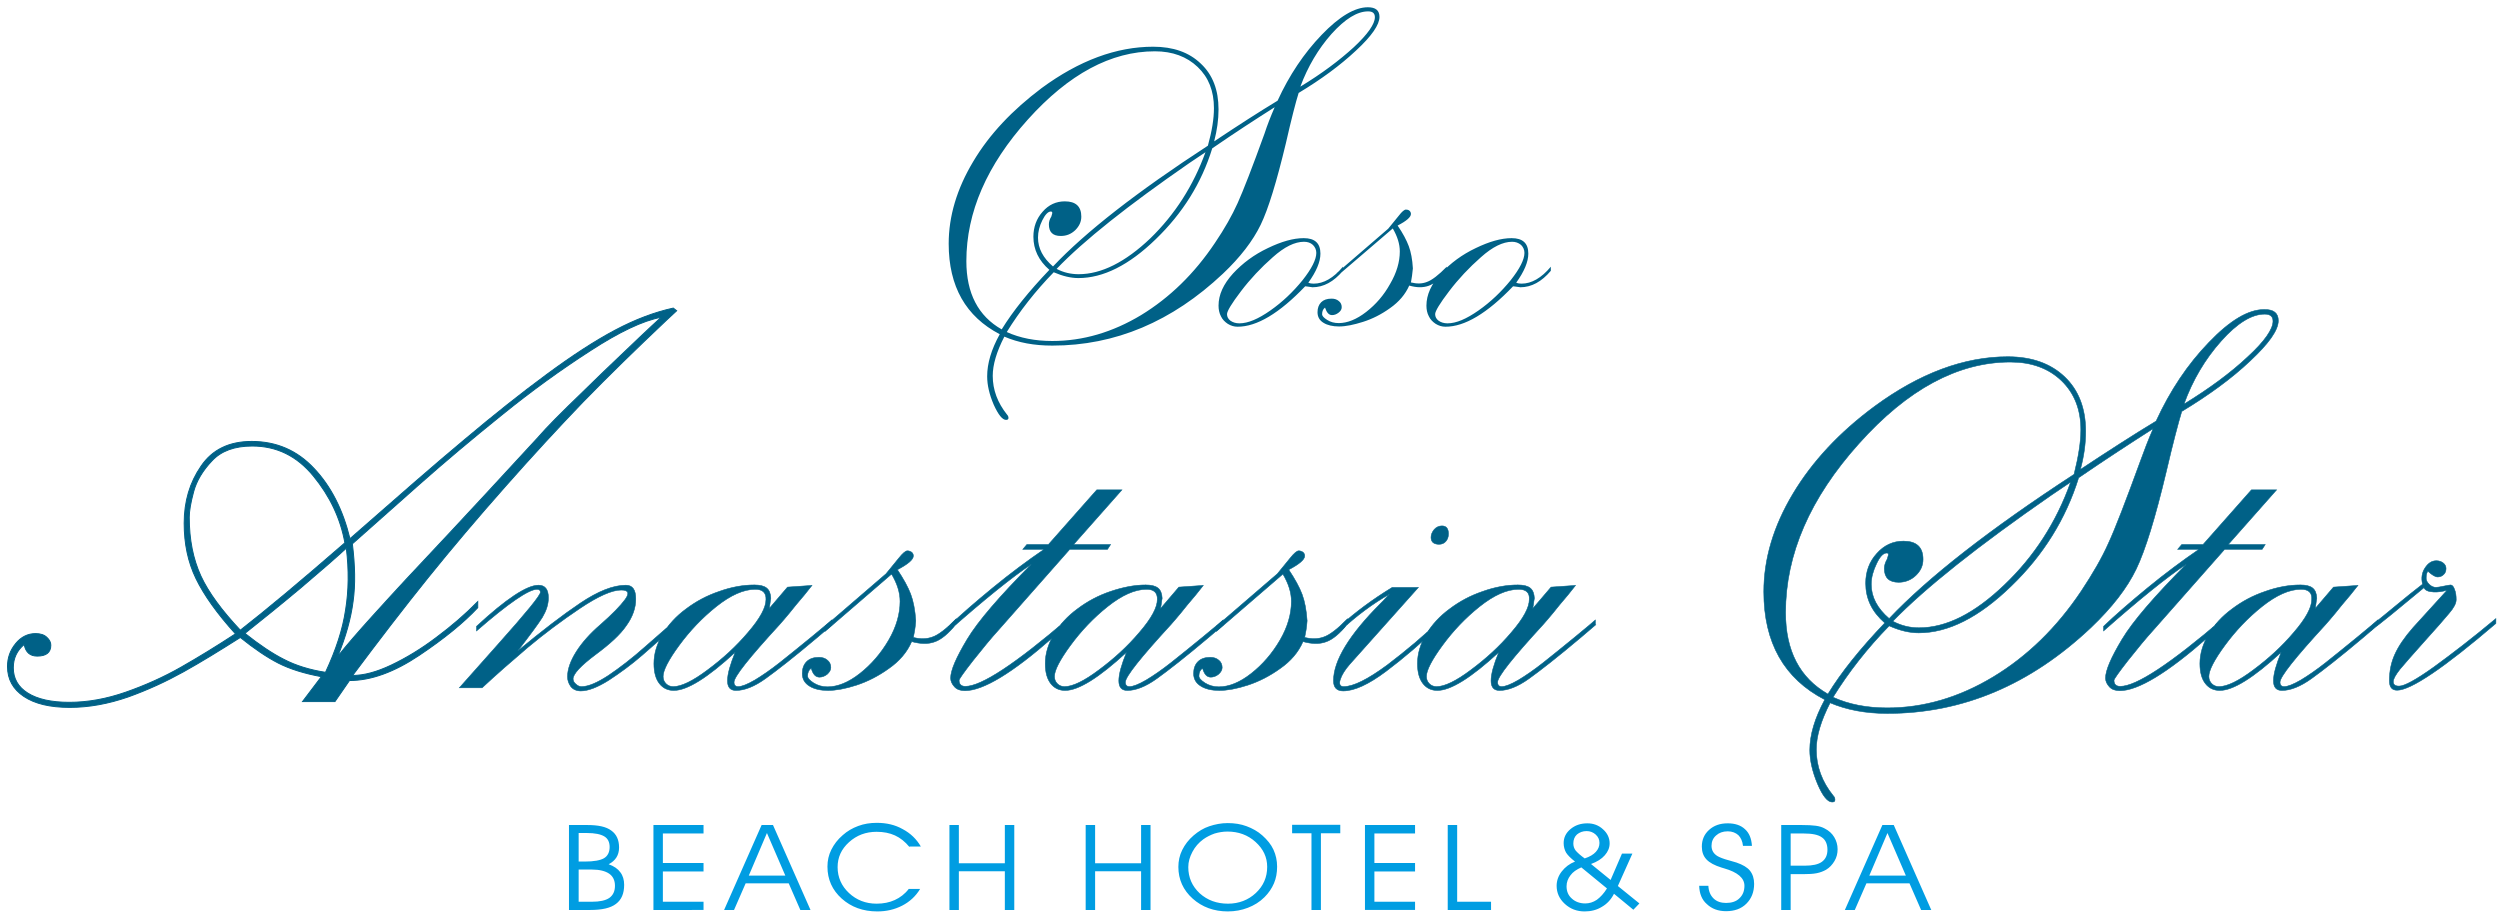
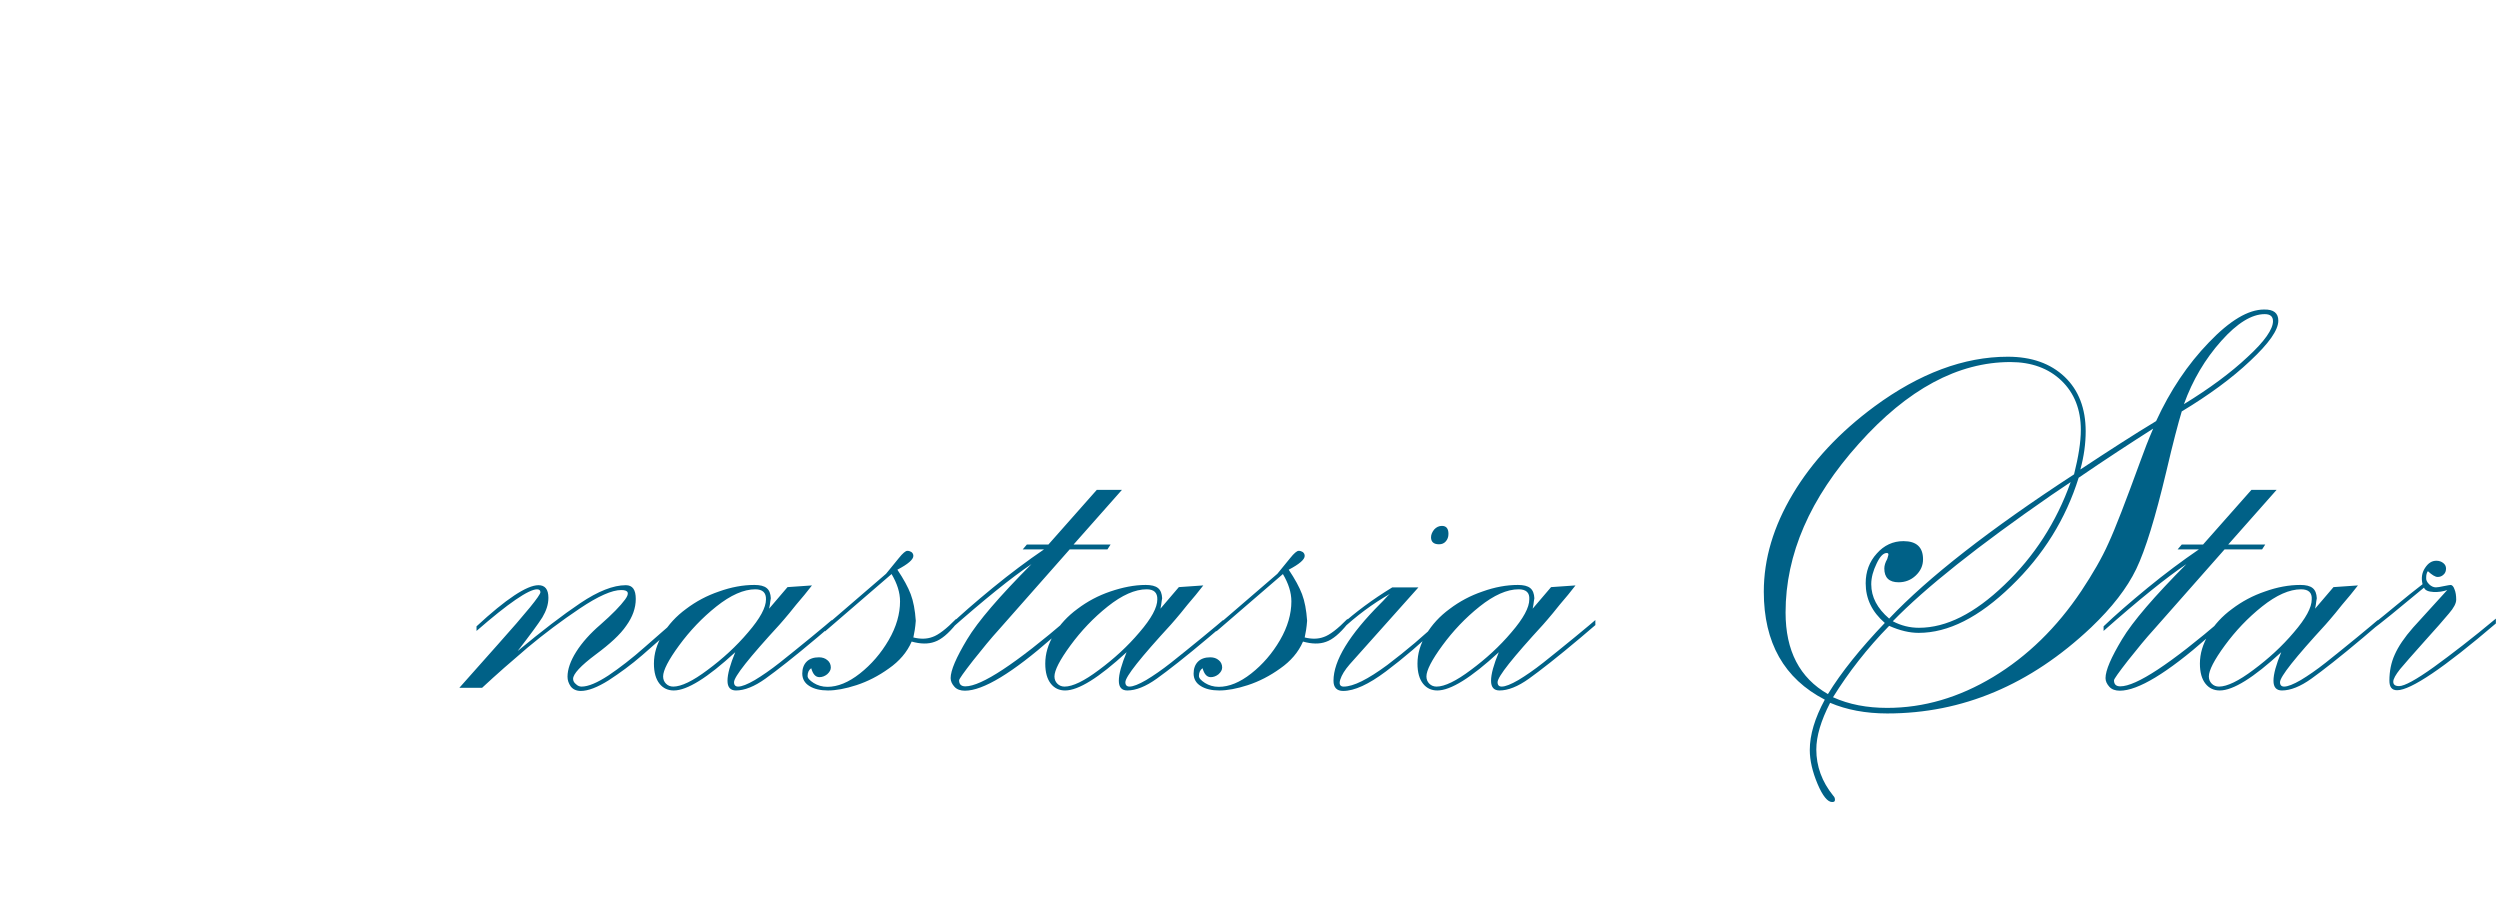
<svg xmlns="http://www.w3.org/2000/svg" version="1.1" id="Layer_1" x="0px" y="0px" viewBox="0 0 1033 382" style="enable-background:new 0 0 1033 382;" xml:space="preserve">
  <style type="text/css">
	.st0{fill:#009DE2;}
	.st1{fill:#006187;}
	.st2{fill:none;stroke:#006187;stroke-width:0.404;stroke-miterlimit:22.926;}
	.st3{fill:none;stroke:#006187;stroke-width:0.216;stroke-miterlimit:22.926;}
</style>
-   <path class="st0" d="M787.5,361.8l-7.6-17.6l-7.5,17.6H787.5z M766.4,376h-4.1l15.5-35.1h4.7l15.5,35.1h-4.2l-4.8-11h-17.8  L766.4,376z M736,340.9h8.5c2.4,0,4.4,0.1,5.8,0.3c1.5,0.2,2.7,0.6,3.6,1.1c1.8,0.9,3.1,2.1,4,3.6c0.9,1.5,1.4,3.2,1.4,5  c0,1.8-0.4,3.4-1.3,4.9c-0.9,1.5-2,2.7-3.5,3.6c-1.1,0.6-2.3,1.1-3.8,1.4c-1.5,0.3-3.3,0.4-5.6,0.4h-5.2V376H736V340.9z   M739.9,344.3v13.4h5.8c3.2,0,5.6-0.5,7.1-1.6c1.5-1.1,2.3-2.7,2.3-5c0-2.3-0.8-4.1-2.3-5.1c-1.5-1.1-4-1.6-7.4-1.6H739.9z   M702.1,366h3.8c0.1,2.2,0.8,3.9,2.1,5.2c1.3,1.3,3.1,1.9,5.2,1.9c2.3,0,4.2-0.6,5.5-1.9c1.4-1.3,2.1-3,2.1-5.2  c0-3.2-2.8-5.6-8.4-7.2c-0.4-0.1-0.8-0.2-1-0.3c-2.9-0.9-5-2-6.3-3.4c-1.3-1.4-1.9-3.1-1.9-5.3c0-2.8,1-5.1,3-6.9  c2-1.8,4.5-2.7,7.7-2.7c3,0,5.4,0.8,7.1,2.4c1.8,1.6,2.7,3.9,2.9,6.9h-3.7c-0.2-1.9-0.9-3.4-1.9-4.4c-1.1-1-2.6-1.6-4.4-1.6  c-2,0-3.6,0.6-4.8,1.7c-1.3,1.1-1.9,2.6-1.9,4.3c0,0.9,0.2,1.7,0.6,2.4c0.4,0.7,1,1.3,1.8,1.8c0.8,0.5,2.5,1.2,4.8,1.8  c1.4,0.4,2.4,0.7,3.1,0.9c2.6,0.9,4.5,2,5.6,3.4c1.1,1.4,1.7,3.2,1.7,5.4c0,3.4-1.1,6.1-3.2,8.2c-2.1,2.1-4.9,3.1-8.4,3.1  c-3.3,0-5.9-1-7.9-2.9C703.2,371.8,702.2,369.2,702.1,366z M666.9,369.3c-1.2,2.4-2.9,4.2-5,5.4c-2.1,1.3-4.5,1.9-7.1,1.9  c-3.2,0-5.9-1-8.2-3.1c-2.3-2.1-3.4-4.6-3.4-7.5c0-2.1,0.7-4.1,2.1-5.9c1.4-1.8,3.2-3.2,5.5-4.1c-1.8-1.4-3-2.6-3.7-3.7  c-0.6-1.1-1-2.4-1-3.9c0-2.3,0.9-4.2,2.8-5.8c1.9-1.6,4.2-2.4,7-2.4c2.5,0,4.7,0.8,6.5,2.5c1.8,1.6,2.7,3.6,2.7,5.8  c0,1.8-0.7,3.4-2,4.9c-1.3,1.5-3.2,2.7-5.7,3.6l8.1,6.6l4.7-10.9h4.3l-6,13.4l8.9,7.2l-2.5,2.6L666.9,369.3z M664,367.1l-10.6-8.7  c-2,0.9-3.5,1.9-4.5,3.3c-1,1.3-1.6,2.8-1.6,4.5c0,2.1,0.7,3.8,2.2,5.1c1.4,1.3,3.3,2,5.5,2c1.7,0,3.3-0.5,4.8-1.5  C661.3,370.7,662.7,369.2,664,367.1z M654.8,354.7c2.1-0.7,3.6-1.6,4.6-2.7c1-1.1,1.5-2.3,1.5-3.7c0-1.4-0.5-2.5-1.6-3.5  c-1-0.9-2.3-1.4-3.7-1.4c-1.6,0-2.9,0.5-4,1.4c-1,0.9-1.5,2.2-1.5,3.7c0,1.1,0.3,2.1,1,3C651.9,352.4,653.1,353.5,654.8,354.7z   M616.2,376h-18v-35.1h3.9v31.7h14V376z M567.9,356.6h16.8v3.5h-16.8v12.5h16.8v3.4h-20.7v-35.1h20.7v3.5h-16.8V356.6z M545.8,376  h-3.9v-31.7h-8v-3.5h19.9v3.5h-8V376z M486.9,358.2c0-2.4,0.5-4.8,1.6-7c1.1-2.2,2.6-4.2,4.7-6c2-1.7,4.1-3,6.5-3.8  c2.4-0.8,4.9-1.3,7.6-1.3c2.8,0,5.4,0.4,7.8,1.3c2.4,0.9,4.6,2.1,6.5,3.8c2,1.8,3.6,3.7,4.6,5.9c1,2.2,1.5,4.5,1.5,7  c0,2.5-0.4,4.8-1.3,6.9c-0.9,2.1-2.2,4-3.9,5.7c-2,2-4.3,3.4-6.9,4.4c-2.6,1-5.3,1.5-8.3,1.5c-5.7,0-10.6-1.8-14.5-5.3  C488.9,367.8,486.9,363.4,486.9,358.2z M491,358.3c0,4.3,1.6,7.9,4.7,10.8c3.2,2.9,7.1,4.3,11.7,4.3c4.5,0,8.4-1.5,11.5-4.4  c3.1-2.9,4.7-6.5,4.7-10.8c0-4-1.6-7.4-4.8-10.3c-3.2-2.9-7.1-4.3-11.6-4.3c-1.8,0-3.6,0.3-5.3,0.8c-1.7,0.6-3.3,1.4-4.7,2.4  c-1.9,1.4-3.4,3.1-4.5,5.2C491.6,354.1,491,356.1,491,358.3z M452.5,376h-3.9v-35.1h3.9v15.8h19v-15.8h3.9V376h-3.9v-16h-19V376z   M396.2,376h-3.9v-35.1h3.9v15.8h19v-15.8h3.9V376h-3.9v-16h-19V376z M375.8,350c-1.8-2.2-3.8-3.8-6-4.8c-2.2-1-4.7-1.5-7.6-1.5  c-4.4,0-8.2,1.4-11.4,4.3c-3.2,2.9-4.7,6.3-4.7,10.3c0,4.2,1.6,7.8,4.7,10.7c3.1,2.9,6.9,4.4,11.4,4.4c2.8,0,5.3-0.5,7.5-1.5  c2.2-1,4.2-2.5,5.8-4.6h4.7c-1.8,3-4.3,5.3-7.4,6.9c-3.1,1.6-6.5,2.4-10.3,2.4c-5.9,0-10.8-1.8-14.7-5.3c-3.9-3.5-5.9-7.9-5.9-13.2  c0-2.5,0.5-4.8,1.6-7c1.1-2.2,2.6-4.2,4.7-6c1.9-1.7,4-2.9,6.4-3.8c2.4-0.9,4.9-1.3,7.7-1.3c4,0,7.5,0.8,10.7,2.6  c3.2,1.7,5.7,4.1,7.5,7.2H375.8z M324.5,361.8l-7.6-17.6l-7.5,17.6H324.5z M303.3,376h-4.1l15.5-35.1h4.7l15.5,35.1h-4.2l-4.8-11  h-17.8L303.3,376z M273.9,356.6h16.8v3.5h-16.8v12.5h16.8v3.4H270v-35.1h20.7v3.5h-16.8V356.6z M235.3,340.9h7.4  c4.5,0,7.8,0.7,9.9,2.3c2.1,1.5,3.2,3.8,3.2,7c0,1.6-0.4,3-1.1,4.1c-0.7,1.1-1.8,2.1-3.2,2.8c2.2,0.8,3.8,1.9,4.8,3.3  c1.1,1.4,1.6,3.2,1.6,5.2c0,3.6-1.1,6.2-3.4,7.9c-2.2,1.7-5.8,2.5-10.6,2.5h-8.8V340.9z M239.1,344.2V356h2.4c3.9,0,6.6-0.5,8.1-1.4  c1.5-0.9,2.3-2.5,2.3-4.6c0-2-0.7-3.5-2.2-4.4c-1.5-0.9-3.9-1.4-7.2-1.4H239.1z M239.1,359.4v13.2h5.5c3.2,0,5.6-0.5,7.2-1.6  c1.5-1.1,2.3-2.7,2.3-5c0-2.2-0.8-3.9-2.4-5c-1.6-1.1-4-1.7-7.1-1.7H239.1z" />
-   <path class="st1" d="M143.1,226.5c-4,3.7-10.3,9.2-18.8,16.4c-8.6,7.2-16.3,13.4-23.1,18.8c5.9,4.7,11.4,8.4,16.2,10.8  c4.8,2.5,10.6,4.3,17.1,5.3c4.3-9.2,7.1-17.7,8.3-25.8C144.1,244,144.2,235.5,143.1,226.5z M221.8,181.3l3.8-4.2  c4.1-4.4,12.1-12.2,23.9-23.6c11.9-11.4,19.7-18.8,23.7-22.4c-7.6,1.4-17.4,6.1-29.4,13.9c-12.1,7.8-24.3,16.6-36.5,26.5  c-12.3,9.9-23.7,19.5-34.2,28.8c-10.6,9.4-19.7,17.5-27.5,24.4c1.1,8.9,1.3,16.8,0.3,23.8c-0.9,7-3,14.6-6.4,22.8  c3.8-4.8,8.6-10.3,14.2-16.5c5.6-6.2,10.3-11.3,14-15.3c3.7-3.9,9.7-10.3,17.9-19.1C193.8,211.6,205.9,198.6,221.8,181.3z   M144.6,222.6c19.6-17.2,35.3-30.9,47.3-40.9c12-10.1,23.3-19.1,33.9-26.9c10.7-7.9,20.1-14,28.4-18.4c8.3-4.4,16.3-7.4,24-9.1  l1.4,1.1l-4.2,3.9c-12.8,12.1-24.3,23.3-34.4,33.7c-10.1,10.5-20.8,22.1-32.2,35c-11.4,12.9-22.1,25.5-32,37.8  c-9.9,12.3-20.2,25.7-31.1,40.3c4.6,0,9.9-1.4,16-4.3c6.1-2.9,12.4-6.7,18.6-11.4c6.3-4.7,12-9.6,17.1-14.8v2.5  c-5.8,6.2-13.9,12.8-24.2,19.7c-10.3,6.9-19.9,10.4-28.8,10.4l-6,8.7h-13.4l7.8-10.3c-7.1-1.3-13.1-3.2-17.8-5.6  c-4.7-2.4-10-6-15.7-10.6c-8.5,5.4-16.3,10.2-23.5,14.2c-7.2,4-14.8,7.5-22.9,10.4c-8.1,2.8-16.1,4.3-24.1,4.3  c-8.1,0-14.4-1.5-18.9-4.5c-4.5-3-6.8-7.1-6.8-12.4c0-3.6,1.1-6.7,3.4-9.5c2.2-2.7,5-4.1,8.2-4.1c2,0,3.6,0.5,4.7,1.6  c1.1,1,1.6,2.1,1.6,3.2c0,3-1.9,4.5-5.6,4.5c-3,0-4.8-1.6-5.4-4.8c-3,2.5-4.5,5.7-4.5,9.6c0,4.5,2,8,6,10.5c4,2.5,9.7,3.8,17.1,3.8  c7.6,0,15.4-1.4,23.4-4.2c8-2.8,15.6-6.2,22.8-10.3c7.2-4.1,14.7-8.7,22.5-13.8c-7.6-8.4-13-16-16.3-22.8  c-3.3-6.8-4.9-14.4-4.9-22.9c0-9,2.3-16.8,7-23.6c4.6-6.8,11.6-10.2,20.9-10.2c10.2,0,18.8,3.7,25.8,11.2  C136.7,200.9,141.7,210.6,144.6,222.6z M142.5,224.3c-1.8-10.1-6.2-19.3-13-27.6c-6.8-8.3-15.2-12.4-25.3-12.4  c-7.2,0-12.8,2-16.6,6.1c-3.8,4-6.4,8.3-7.6,12.8c-1.2,4.5-1.8,8-1.8,10.5c0,9.3,1.6,17.3,4.8,24.3c3.2,6.9,8.7,14.3,16.3,22.4  C109.7,252.3,124.1,240.3,142.5,224.3z" />
-   <path class="st2" d="M143.1,226.5c-4,3.7-10.3,9.2-18.8,16.4c-8.6,7.2-16.3,13.4-23.1,18.8c5.9,4.7,11.4,8.4,16.2,10.8  c4.8,2.5,10.6,4.3,17.1,5.3c4.3-9.2,7.1-17.7,8.3-25.8C144.1,244,144.2,235.5,143.1,226.5z M221.8,181.3l3.8-4.2  c4.1-4.4,12.1-12.2,23.9-23.6c11.9-11.4,19.7-18.8,23.7-22.4c-7.6,1.4-17.4,6.1-29.4,13.9c-12.1,7.8-24.3,16.6-36.5,26.5  c-12.3,9.9-23.7,19.5-34.2,28.8c-10.6,9.4-19.7,17.5-27.5,24.4c1.1,8.9,1.3,16.8,0.3,23.8c-0.9,7-3,14.6-6.4,22.8  c3.8-4.8,8.6-10.3,14.2-16.5c5.6-6.2,10.3-11.3,14-15.3c3.7-3.9,9.7-10.3,17.9-19.1C193.8,211.6,205.9,198.6,221.8,181.3z   M144.6,222.6c19.6-17.2,35.3-30.9,47.3-40.9c12-10.1,23.3-19.1,33.9-26.9c10.7-7.9,20.1-14,28.4-18.4c8.3-4.4,16.3-7.4,24-9.1  l1.4,1.1l-4.2,3.9c-12.8,12.1-24.3,23.3-34.4,33.7c-10.1,10.5-20.8,22.1-32.2,35c-11.4,12.9-22.1,25.5-32,37.8  c-9.9,12.3-20.2,25.7-31.1,40.3c4.6,0,9.9-1.4,16-4.3c6.1-2.9,12.4-6.7,18.6-11.4c6.3-4.7,12-9.6,17.1-14.8v2.5  c-5.8,6.2-13.9,12.8-24.2,19.7c-10.3,6.9-19.9,10.4-28.8,10.4l-6,8.7h-13.4l7.8-10.3c-7.1-1.3-13.1-3.2-17.8-5.6  c-4.7-2.4-10-6-15.7-10.6c-8.5,5.4-16.3,10.2-23.5,14.2c-7.2,4-14.8,7.5-22.9,10.4c-8.1,2.8-16.1,4.3-24.1,4.3  c-8.1,0-14.4-1.5-18.9-4.5c-4.5-3-6.8-7.1-6.8-12.4c0-3.6,1.1-6.7,3.4-9.5c2.2-2.7,5-4.1,8.2-4.1c2,0,3.6,0.5,4.7,1.6  c1.1,1,1.6,2.1,1.6,3.2c0,3-1.9,4.5-5.6,4.5c-3,0-4.8-1.6-5.4-4.8c-3,2.5-4.5,5.7-4.5,9.6c0,4.5,2,8,6,10.5c4,2.5,9.7,3.8,17.1,3.8  c7.6,0,15.4-1.4,23.4-4.2c8-2.8,15.6-6.2,22.8-10.3c7.2-4.1,14.7-8.7,22.5-13.8c-7.6-8.4-13-16-16.3-22.8  c-3.3-6.8-4.9-14.4-4.9-22.9c0-9,2.3-16.8,7-23.6c4.6-6.8,11.6-10.2,20.9-10.2c10.2,0,18.8,3.7,25.8,11.2  C136.7,200.9,141.7,210.6,144.6,222.6z M142.5,224.3c-1.8-10.1-6.2-19.3-13-27.6c-6.8-8.3-15.2-12.4-25.3-12.4  c-7.2,0-12.8,2-16.6,6.1c-3.8,4-6.4,8.3-7.6,12.8c-1.2,4.5-1.8,8-1.8,10.5c0,9.3,1.6,17.3,4.8,24.3c3.2,6.9,8.7,14.3,16.3,22.4  C109.7,252.3,124.1,240.3,142.5,224.3z" />
  <path class="st1" d="M859.8,177.6c0-8.4-2.7-15.2-8-20.3c-5.3-5.1-12.4-7.7-21.1-7.7c-21.6,0-42.5,11.2-62.6,33.7  c-20.2,22.5-30.3,45.7-30.3,69.8c0,15.8,5.8,27,17.5,33.7c5.5-9,13.3-18.7,23.5-29.4c-5.3-4.6-7.9-10-7.9-16.4  c0-4.8,1.5-8.9,4.6-12.3c3-3.4,6.7-5.1,11-5.1c5.4,0,8.1,2.5,8.1,7.5c0,2.6-1,4.8-3,6.7c-2,1.9-4.4,2.8-7.1,2.8  c-3.9,0-5.9-1.9-5.9-5.7c0-1.2,0.4-2.5,1.2-3.9c0.3-1.1,0.5-1.6,0.5-1.8c0-0.5-0.2-0.7-0.7-0.7c-1.4,0-2.8,1.4-4.2,4.4  c-1.4,2.9-2.2,5.7-2.2,8.5c0,5.3,2.5,10,7.4,14.2c16.1-17,41.6-36.9,76.4-59.6C858.8,188.8,859.8,182.7,859.8,177.6z M889.7,177.1  c-9.4,6-19.7,12.7-30.8,20.3c-5.3,17-14.6,32-27.9,44.8c-13.3,12.9-26,19.3-38.2,19.3c-3.7,0-7.7-0.9-12.2-2.9  c-9.1,9.3-16.8,19.2-23.2,29.5c6.6,3,14.1,4.4,22.4,4.4c15.1,0,29.7-4.3,43.8-12.8c14.1-8.5,26.3-20.4,36.4-35.5  c4.7-7.1,8.5-13.6,11.2-19.7c2.8-6,7.2-17.5,13.3-34.2C886,186.1,887.7,181.7,889.7,177.1z M855.6,199.2l-8,5.4  c-30.2,20.9-52.1,38.3-65.5,52.1c3.4,1.8,7,2.7,10.8,2.7c11.3,0,23-5.9,35.3-17.7C840.5,230,849.7,215.8,855.6,199.2z M939.2,132.7  c0-1.9-1.1-2.9-3.4-2.9c-5.4,0-11.4,3.7-18,11.1c-6.6,7.4-11.8,16.1-15.4,26.1c10.6-6.5,19.4-13,26.3-19.5  C935.8,141,939.2,136,939.2,132.7z M941.4,132.5c0,3.9-3.9,9.4-11.6,16.6c-7.7,7.3-17.2,14.2-28.3,20.9c-1.4,4.6-3.6,12.9-6.4,24.9  c-4.5,18.9-8.6,32.3-12.4,40.2c-3.8,7.9-10,15.9-18.7,24.2c-25.1,23.7-53.1,35.5-84.2,35.5c-8.9,0-16.8-1.5-23.6-4.4  c-3.8,7.4-5.7,13.8-5.7,19.3c0,6.9,2.3,13.3,7,19.1c0.5,0.5,0.7,1,0.7,1.7c0,0.7-0.4,0.9-1.2,0.9c-1.8,0-3.9-2.5-6-7.5  c-2.1-5-3.2-9.7-3.2-14c0-6.3,2.1-13.2,6.2-20.8c-16.8-8.7-25.2-23.5-25.2-44.6c0-13.6,4-27,12-40.4c8-13.4,19.3-25.5,33.8-36.2  c18.5-13.6,36.9-20.5,55-20.5c9.9,0,17.7,2.8,23.5,8.3c5.8,5.5,8.7,13.1,8.7,22.5c0,5.1-0.7,10.3-2.2,15.8  c11.8-7.8,22.2-14.5,31.3-20c5.8-12.6,13-23.4,21.8-32.5c8.7-9.1,16.3-13.6,22.8-13.6C939.5,127.8,941.4,129.4,941.4,132.5z   M979.6,258.7c3.6-2.9,7.2-5.8,10.8-8.8c3.6-3,7.1-5.8,10.6-8.5c-0.6-2.5-0.3-4.7,1-6.7c1.3-2,2.8-3,4.7-3c1.1,0,2,0.3,2.8,0.9  c0.8,0.6,1.2,1.4,1.2,2.3c0,1-0.3,1.9-1,2.5c-0.7,0.7-1.5,1-2.5,1c-0.9,0-2.3-0.8-4-2.4c-0.5,0.7-0.7,1.5-0.7,2.7  c-0.1,0.9,0.3,1.8,1.2,2.7c0.8,0.8,1.8,1.3,2.8,1.3c0.7,0,1.8-0.2,3.2-0.5c1.6-0.3,2.5-0.5,2.9-0.5c0.6,0,1.2,0.6,1.6,1.8  c0.5,1.2,0.7,2.6,0.7,4.3c0,1.5-1,3.4-3,5.7c-2,2.4-5.3,6.2-10.2,11.6c-4.8,5.4-8.2,9.2-10,11.4c-1.8,2.3-2.8,4-2.8,5.2  s0.8,1.8,2.4,1.8c2.2,0,7-2.6,14.4-7.9c7.3-5.3,15.9-11.9,25.6-20v2c-21.5,18.4-35.2,27.6-40.8,27.6c-2.2,0-3.2-1.3-3.2-4  c0-3.8,0.7-7.4,2.2-10.7c1.5-3.4,4-7.1,7.6-11.2l14.1-15.5c-1.7,0.6-3.6,0.9-5.7,0.8c-2.1-0.1-3.5-0.7-3.9-1.8  c-10.6,8.8-17.9,14.8-21.9,17.7V258.7z M982.6,258.2l-6.1,5.2c-9.6,8.1-16.8,13.7-21.4,17c-4.6,3.3-8.7,4.9-12.2,4.9  c-2.3,0-3.5-1.3-3.5-4c0-2.8,1.1-6.7,3.2-11.8c-11.5,10.6-19.9,15.8-25.4,15.8c-2.4,0-4.4-0.9-5.9-2.8c-1.5-1.9-2.3-4.6-2.3-8.3  c0-4.1,1.2-8.1,3.6-12.1c2.4-4,5.6-7.5,9.7-10.5c4.1-3.1,8.6-5.5,13.6-7.2c5-1.8,9.9-2.7,14.6-2.7c2.3,0,4,0.4,5.1,1.3  c1.1,0.9,1.6,2.3,1.7,4.2c-0.1,0.4-0.1,0.8-0.2,1.2c0,0.3-0.1,0.9-0.2,1.5c-0.1,0.7-0.2,1.2-0.3,1.6l7.6-8.9l10.1-0.7l-3.1,3.9  c-2.6,3-4.6,5.5-6.2,7.5c-1.6,1.9-3,3.6-4.1,4.8c-12.5,13.6-18.8,21.5-18.8,23.8c0,1.2,0.6,1.8,1.7,1.8c1.5,0,3.8-0.9,6.9-2.7  c3-1.8,6.5-4.2,10.3-7.2c3.8-3,8.1-6.5,13-10.5c4.9-4.1,7.8-6.4,8.5-7.1V258.2z M950.8,243.5c-4.8,0-10.2,2.4-16.1,7.1  c-5.9,4.7-11,10.1-15.4,16.1c-4.4,6-6.6,10.3-6.6,12.8c0,1.2,0.4,2.2,1.2,3c0.8,0.8,1.8,1.2,3,1.2c3.3,0,8.1-2.3,14.2-6.9  c6.2-4.6,11.8-9.7,16.7-15.5c5-5.8,7.4-10.3,7.4-13.6C955.4,244.9,953.9,243.5,950.8,243.5z M910.3,225l20-22.6h10.4l-20,22.6H936  l-1.3,2h-15.5l-29.3,33.2c-3.2,3.5-6.7,7.8-10.6,12.7c-3.9,5-5.8,7.7-5.8,8.2c0,1.7,0.9,2.5,2.6,2.5c6.6,0,20.7-9.3,42.4-27.9v2.1  l-6.4,5.7c-16.6,14.6-28.7,21.9-36.2,21.9c-1.8,0-3.3-0.5-4.3-1.6c-1-1.1-1.6-2.3-1.6-3.6c0-3.2,2.3-8.5,6.8-16  c4.5-7.5,13.4-17.8,26.6-31.1c-8.2,5.5-19.6,14.7-34.2,27.6v-1.9c4.9-4.7,10.9-9.9,18.2-15.9c7.2-5.9,14.3-11.2,21.2-15.9h-8.8  l1.7-2H910.3z M659.3,258.2l-6.1,5.2c-9.6,8.1-16.8,13.7-21.4,17c-4.6,3.3-8.7,4.9-12.2,4.9c-2.3,0-3.5-1.3-3.5-4  c0-2.8,1.1-6.7,3.2-11.8c-11.5,10.6-19.9,15.8-25.4,15.8c-2.4,0-4.4-0.9-5.9-2.8c-1.5-1.9-2.3-4.6-2.3-8.3c0-4.1,1.2-8.1,3.6-12.1  c2.4-4,5.6-7.5,9.7-10.5c4.1-3.1,8.6-5.5,13.6-7.2c5-1.8,9.9-2.7,14.6-2.7c2.3,0,4,0.4,5.1,1.3c1.1,0.9,1.6,2.3,1.7,4.2  c-0.1,0.4-0.1,0.8-0.2,1.2c0,0.3-0.1,0.9-0.2,1.5c-0.1,0.7-0.2,1.2-0.3,1.6l7.6-8.9l10.1-0.7l-3.1,3.9c-2.6,3-4.6,5.5-6.2,7.5  c-1.6,1.9-3,3.6-4.1,4.8c-12.5,13.6-18.8,21.5-18.8,23.8c0,1.2,0.6,1.8,1.7,1.8c1.5,0,3.8-0.9,6.9-2.7c3-1.8,6.5-4.2,10.3-7.2  c3.8-3,8.1-6.5,13-10.5c4.9-4.1,7.8-6.4,8.5-7.1V258.2z M627.5,243.5c-4.8,0-10.2,2.4-16.1,7.1c-5.9,4.7-11,10.1-15.4,16.1  c-4.4,6-6.6,10.3-6.6,12.8c0,1.2,0.4,2.2,1.2,3c0.8,0.8,1.8,1.2,3,1.2c3.3,0,8.1-2.3,14.2-6.9c6.2-4.6,11.8-9.7,16.7-15.5  c5-5.8,7.4-10.3,7.4-13.6C632.1,244.9,630.6,243.5,627.5,243.5z M554.1,260.4l-0.2-1.9c6.1-5.5,13.2-10.8,21.4-15.8h10.8l-28.4,31.8  c-2,2.3-3.3,4.4-3.9,6.3c-0.6,1.9-0.1,2.9,1.4,2.9c4,0,10-3,18-8.9c7.9-6,15.3-12.2,22-18.7v2c-7.8,7.5-15.3,13.9-22.5,19.3  c-7.2,5.4-13.1,8.1-17.7,8.1c-2.6,0-4-1.4-4-4.2c0-8.3,6.5-19,19.5-32c0.7-0.7,1.4-1.4,2-2.1c0.6-0.7,1.2-1.3,1.8-1.8  C567.1,249.5,560.3,254.6,554.1,260.4z M595.8,217.3c1.8,0,2.7,1.1,2.7,3.3c0,1.3-0.4,2.3-1.1,3.1c-0.7,0.8-1.6,1.2-2.8,1.2  c-2.2,0-3.3-1-3.3-2.9c0-1.1,0.5-2.2,1.3-3.2C593.5,217.8,594.6,217.3,595.8,217.3z M502.6,258.8l25.2-21.7c1.9-2.3,3.7-4.5,5.3-6.5  c1.6-2,2.8-3,3.5-3c0.7,0,1.2,0.2,1.7,0.5c0.5,0.4,0.8,0.9,0.8,1.6c0,1.5-2.2,3.4-6.6,5.7c2.6,3.9,4.4,7.2,5.5,10.1  c1.1,2.9,1.8,6.6,2.1,11c-0.2,2.8-0.6,5.1-1,6.9c2.9,0.7,5.5,0.7,7.9-0.2c2.4-0.8,5.7-3.3,9.8-7.5v2.1c-3.2,4-6.2,6.5-8.9,7.4  c-2.7,1-5.9,0.9-9.5-0.1c-1.9,4.4-5.1,8.1-9.4,11.1c-4.3,3.1-8.8,5.4-13.4,6.9c-4.6,1.5-8.5,2.2-11.8,2.2c-3.1,0-5.7-0.6-7.6-1.8  c-2-1.2-3-3-3-5.2c0-2,0.6-3.7,1.8-4.9c1.2-1.2,2.9-1.8,5.1-1.8c1.4,0,2.6,0.4,3.5,1.2c0.9,0.7,1.4,1.8,1.4,3c0,1-0.5,1.9-1.5,2.8  c-1,0.8-2.1,1.2-3.2,1.2c-1.6,0-2.7-1.2-3.4-3.7c-1,0.7-1.5,1.8-1.5,3.2c0,0.9,0.8,1.8,2.5,2.9c1.6,1,3.5,1.6,5.7,1.6  c4.2,0,8.7-1.8,13.4-5.5c4.7-3.7,8.7-8.3,11.9-13.8c3.2-5.5,4.7-10.9,4.7-16c0-3.7-1.2-7.4-3.5-11.3l-27.5,23.7V258.8z M505.5,258.2  l-6.1,5.2c-9.6,8.1-16.8,13.7-21.4,17c-4.6,3.3-8.7,4.9-12.2,4.9c-2.3,0-3.5-1.3-3.5-4c0-2.8,1.1-6.7,3.2-11.8  c-11.5,10.6-19.9,15.8-25.4,15.8c-2.4,0-4.4-0.9-5.9-2.8c-1.5-1.9-2.3-4.6-2.3-8.3c0-4.1,1.2-8.1,3.6-12.1c2.4-4,5.6-7.5,9.7-10.5  c4.1-3.1,8.6-5.5,13.6-7.2s9.9-2.7,14.6-2.7c2.3,0,4,0.4,5.1,1.3c1.1,0.9,1.6,2.3,1.7,4.2c-0.1,0.4-0.1,0.8-0.2,1.2  c0,0.3-0.1,0.9-0.2,1.5c-0.1,0.7-0.2,1.2-0.3,1.6l7.6-8.9l10.1-0.7l-3.1,3.9c-2.6,3-4.6,5.5-6.2,7.5c-1.6,1.9-3,3.6-4.1,4.8  c-12.5,13.6-18.8,21.5-18.8,23.8c0,1.2,0.6,1.8,1.7,1.8c1.5,0,3.8-0.9,6.9-2.7c3-1.8,6.5-4.2,10.3-7.2c3.8-3,8.1-6.5,13-10.5  c4.9-4.1,7.8-6.4,8.5-7.1V258.2z M473.8,243.5c-4.8,0-10.2,2.4-16.1,7.1c-5.9,4.7-11,10.1-15.4,16.1c-4.4,6-6.6,10.3-6.6,12.8  c0,1.2,0.4,2.2,1.2,3c0.8,0.8,1.8,1.2,3,1.2c3.3,0,8.1-2.3,14.2-6.9c6.2-4.6,11.8-9.7,16.7-15.5c5-5.8,7.4-10.3,7.4-13.6  C478.3,244.9,476.8,243.5,473.8,243.5z M433.2,225l20-22.6h10.4l-20,22.6h15.3l-1.3,2H442l-29.3,33.2c-3.2,3.5-6.7,7.8-10.6,12.7  c-3.9,5-5.8,7.7-5.8,8.2c0,1.7,0.9,2.5,2.6,2.5c6.6,0,20.7-9.3,42.4-27.9v2.1l-6.4,5.7c-16.6,14.6-28.7,21.9-36.2,21.9  c-1.8,0-3.3-0.5-4.3-1.6c-1-1.1-1.6-2.3-1.6-3.6c0-3.2,2.3-8.5,6.8-16c4.5-7.5,13.4-17.8,26.6-31.1c-8.2,5.5-19.6,14.7-34.2,27.6  v-1.9c4.9-4.7,10.9-9.9,18.2-15.9c7.2-5.9,14.3-11.2,21.2-15.9h-8.8l1.7-2H433.2z M340.9,258.8l25.2-21.7c1.9-2.3,3.7-4.5,5.3-6.5  c1.6-2,2.8-3,3.5-3c0.7,0,1.2,0.2,1.7,0.5c0.5,0.4,0.8,0.9,0.8,1.6c0,1.5-2.2,3.4-6.6,5.7c2.6,3.9,4.4,7.2,5.5,10.1  c1.1,2.9,1.8,6.6,2.1,11c-0.2,2.8-0.6,5.1-1,6.9c2.9,0.7,5.5,0.7,7.9-0.2c2.4-0.8,5.7-3.3,9.8-7.5v2.1c-3.2,4-6.2,6.5-8.9,7.4  c-2.7,1-5.9,0.9-9.5-0.1c-1.9,4.4-5.1,8.1-9.4,11.1c-4.3,3.1-8.8,5.4-13.4,6.9s-8.5,2.2-11.8,2.2c-3.1,0-5.7-0.6-7.6-1.8  c-2-1.2-3-3-3-5.2c0-2,0.6-3.7,1.8-4.9c1.2-1.2,2.9-1.8,5.1-1.8c1.4,0,2.6,0.4,3.5,1.2c0.9,0.7,1.4,1.8,1.4,3c0,1-0.5,1.9-1.5,2.8  c-1,0.8-2.1,1.2-3.2,1.2c-1.6,0-2.7-1.2-3.4-3.7c-1,0.7-1.5,1.8-1.5,3.2c0,0.9,0.8,1.8,2.5,2.9c1.6,1,3.5,1.6,5.7,1.6  c4.2,0,8.7-1.8,13.4-5.5c4.7-3.7,8.7-8.3,11.9-13.8c3.2-5.5,4.7-10.9,4.7-16c0-3.7-1.2-7.4-3.5-11.3l-27.5,23.7V258.8z M343.8,258.2  l-6.1,5.2c-9.6,8.1-16.8,13.7-21.4,17c-4.6,3.3-8.7,4.9-12.2,4.9c-2.3,0-3.5-1.3-3.5-4c0-2.8,1.1-6.7,3.2-11.8  c-11.5,10.6-19.9,15.8-25.4,15.8c-2.4,0-4.4-0.9-5.9-2.8c-1.5-1.9-2.3-4.6-2.3-8.3c0-4.1,1.2-8.1,3.6-12.1c2.4-4,5.6-7.5,9.7-10.5  c4.1-3.1,8.6-5.5,13.6-7.2c5-1.8,9.9-2.7,14.6-2.7c2.3,0,4,0.4,5.1,1.3c1.1,0.9,1.6,2.3,1.7,4.2c-0.1,0.4-0.1,0.8-0.2,1.2  c0,0.3-0.1,0.9-0.2,1.5c-0.1,0.7-0.2,1.2-0.3,1.6l7.6-8.9l10.1-0.7l-3.1,3.9c-2.6,3-4.6,5.5-6.2,7.5c-1.6,1.9-3,3.6-4.1,4.8  c-12.5,13.6-18.8,21.5-18.8,23.8c0,1.2,0.6,1.8,1.7,1.8c1.5,0,3.8-0.9,6.9-2.7c3-1.8,6.5-4.2,10.3-7.2c3.8-3,8.1-6.5,13-10.5  c4.9-4.1,7.8-6.4,8.5-7.1V258.2z M312.1,243.5c-4.8,0-10.2,2.4-16.1,7.1c-5.9,4.7-11,10.1-15.4,16.1c-4.4,6-6.6,10.3-6.6,12.8  c0,1.2,0.4,2.2,1.2,3c0.8,0.8,1.8,1.2,3,1.2c3.3,0,8.1-2.3,14.2-6.9c6.2-4.6,11.8-9.7,16.7-15.5c5-5.8,7.4-10.3,7.4-13.6  C316.6,244.9,315.1,243.5,312.1,243.5z M196.9,260.7v-1.9c12.2-11.3,20.8-17,25.6-17c2.7,0,4.1,1.7,4.1,5.2c0,2.8-0.9,5.4-2.5,8.1  c-1.7,2.7-5.1,7.3-10.2,13.9c10-8.3,18.6-14.9,25.9-19.8c7.3-4.9,13.6-7.4,18.8-7.4c2.8,0,4.1,1.9,4.1,5.7c0,3.7-1.3,7.4-3.9,11  c-2.5,3.7-6.8,7.6-12.6,11.9c-6.3,4.7-9.4,8.1-9.4,10.1c0,0.8,0.4,1.6,1.2,2.2c0.7,0.7,1.5,1,2.3,1c2.8,0,6.5-1.6,11.1-4.6  c4.6-3.1,9.7-7,15.1-11.8c5.4-4.8,9.9-8.6,13.2-11.5v2.1c-4.9,4.6-9.7,8.8-14.3,12.8c-4.6,4-9.3,7.4-13.9,10.4  c-4.6,2.9-8.5,4.4-11.5,4.4c-1.9,0-3.3-0.7-4.2-1.9c-0.9-1.3-1.3-2.6-1.3-4c0-3,1.2-6.5,3.6-10.3c2.4-3.8,5.8-7.6,10-11.2  c4.9-4.3,8.3-7.8,10.2-10.4c1.9-2.6,1.4-3.9-1.6-3.9c-3.8,0-9.5,2.5-17.1,7.6c-7.6,5.1-14.8,10.5-21.5,16.1  c-6.7,5.7-13,11.2-18.9,16.7h-9.4l16-18c11.7-13.1,17.5-20.2,17.5-21.5c0-0.8-0.5-1.2-1.4-1.2C218.5,243.5,210.1,249.2,196.9,260.7z  " />
-   <path class="st3" d="M859.8,177.6c0-8.4-2.7-15.2-8-20.3c-5.3-5.1-12.4-7.7-21.1-7.7c-21.6,0-42.5,11.2-62.6,33.7  c-20.2,22.5-30.3,45.7-30.3,69.8c0,15.8,5.8,27,17.5,33.7c5.5-9,13.3-18.7,23.5-29.4c-5.3-4.6-7.9-10-7.9-16.4  c0-4.8,1.5-8.9,4.6-12.3c3-3.4,6.7-5.1,11-5.1c5.4,0,8.1,2.5,8.1,7.5c0,2.6-1,4.8-3,6.7c-2,1.9-4.4,2.8-7.1,2.8  c-3.9,0-5.9-1.9-5.9-5.7c0-1.2,0.4-2.5,1.2-3.9c0.3-1.1,0.5-1.6,0.5-1.8c0-0.5-0.2-0.7-0.7-0.7c-1.4,0-2.8,1.4-4.2,4.4  c-1.4,2.9-2.2,5.7-2.2,8.5c0,5.3,2.5,10,7.4,14.2c16.1-17,41.6-36.9,76.4-59.6C858.8,188.8,859.8,182.7,859.8,177.6z M889.7,177.1  c-9.4,6-19.7,12.7-30.8,20.3c-5.3,17-14.6,32-27.9,44.8c-13.3,12.9-26,19.3-38.2,19.3c-3.7,0-7.7-0.9-12.2-2.9  c-9.1,9.3-16.8,19.2-23.2,29.5c6.6,3,14.1,4.4,22.4,4.4c15.1,0,29.7-4.3,43.8-12.8c14.1-8.5,26.3-20.4,36.4-35.5  c4.7-7.1,8.5-13.6,11.2-19.7c2.8-6,7.2-17.5,13.3-34.2C886,186.1,887.7,181.7,889.7,177.1z M855.6,199.2l-8,5.4  c-30.2,20.9-52.1,38.3-65.5,52.1c3.4,1.8,7,2.7,10.8,2.7c11.3,0,23-5.9,35.3-17.7C840.5,230,849.7,215.8,855.6,199.2z M939.2,132.7  c0-1.9-1.1-2.9-3.4-2.9c-5.4,0-11.4,3.7-18,11.1c-6.6,7.4-11.8,16.1-15.4,26.1c10.6-6.5,19.4-13,26.3-19.5  C935.8,141,939.2,136,939.2,132.7z M941.4,132.5c0,3.9-3.9,9.4-11.6,16.6c-7.7,7.3-17.2,14.2-28.3,20.9c-1.4,4.6-3.6,12.9-6.4,24.9  c-4.5,18.9-8.6,32.3-12.4,40.2c-3.8,7.9-10,15.9-18.7,24.2c-25.1,23.7-53.1,35.5-84.2,35.5c-8.9,0-16.8-1.5-23.6-4.4  c-3.8,7.4-5.7,13.8-5.7,19.3c0,6.9,2.3,13.3,7,19.1c0.5,0.5,0.7,1,0.7,1.7c0,0.7-0.4,0.9-1.2,0.9c-1.8,0-3.9-2.5-6-7.5  c-2.1-5-3.2-9.7-3.2-14c0-6.3,2.1-13.2,6.2-20.8c-16.8-8.7-25.2-23.5-25.2-44.6c0-13.6,4-27,12-40.4c8-13.4,19.3-25.5,33.8-36.2  c18.5-13.6,36.9-20.5,55-20.5c9.9,0,17.7,2.8,23.5,8.3c5.8,5.5,8.7,13.1,8.7,22.5c0,5.1-0.7,10.3-2.2,15.8  c11.8-7.8,22.2-14.5,31.3-20c5.8-12.6,13-23.4,21.8-32.5c8.7-9.1,16.3-13.6,22.8-13.6C939.5,127.8,941.4,129.4,941.4,132.5z   M979.6,258.7c3.6-2.9,7.2-5.8,10.8-8.8c3.6-3,7.1-5.8,10.6-8.5c-0.6-2.5-0.3-4.7,1-6.7c1.3-2,2.8-3,4.7-3c1.1,0,2,0.3,2.8,0.9  c0.8,0.6,1.2,1.4,1.2,2.3c0,1-0.3,1.9-1,2.5c-0.7,0.7-1.5,1-2.5,1c-0.9,0-2.3-0.8-4-2.4c-0.5,0.7-0.7,1.5-0.7,2.7  c-0.1,0.9,0.3,1.8,1.2,2.7c0.8,0.8,1.8,1.3,2.8,1.3c0.7,0,1.8-0.2,3.2-0.5c1.6-0.3,2.5-0.5,2.9-0.5c0.6,0,1.2,0.6,1.6,1.8  c0.5,1.2,0.7,2.6,0.7,4.3c0,1.5-1,3.4-3,5.7c-2,2.4-5.3,6.2-10.2,11.6c-4.8,5.4-8.2,9.2-10,11.4c-1.8,2.3-2.8,4-2.8,5.2  s0.8,1.8,2.4,1.8c2.2,0,7-2.6,14.4-7.9c7.3-5.3,15.9-11.9,25.6-20v2c-21.5,18.4-35.2,27.6-40.8,27.6c-2.2,0-3.2-1.3-3.2-4  c0-3.8,0.7-7.4,2.2-10.7c1.5-3.4,4-7.1,7.6-11.2l14.1-15.5c-1.7,0.6-3.6,0.9-5.7,0.8c-2.1-0.1-3.5-0.7-3.9-1.8  c-10.6,8.8-17.9,14.8-21.9,17.7V258.7z M982.6,258.2l-6.1,5.2c-9.6,8.1-16.8,13.7-21.4,17c-4.6,3.3-8.7,4.9-12.2,4.9  c-2.3,0-3.5-1.3-3.5-4c0-2.8,1.1-6.7,3.2-11.8c-11.5,10.6-19.9,15.8-25.4,15.8c-2.4,0-4.4-0.9-5.9-2.8c-1.5-1.9-2.3-4.6-2.3-8.3  c0-4.1,1.2-8.1,3.6-12.1c2.4-4,5.6-7.5,9.7-10.5c4.1-3.1,8.6-5.5,13.6-7.2c5-1.8,9.9-2.7,14.6-2.7c2.3,0,4,0.4,5.1,1.3  c1.1,0.9,1.6,2.3,1.7,4.2c-0.1,0.4-0.1,0.8-0.2,1.2c0,0.3-0.1,0.9-0.2,1.5c-0.1,0.7-0.2,1.2-0.3,1.6l7.6-8.9l10.1-0.7l-3.1,3.9  c-2.6,3-4.6,5.5-6.2,7.5c-1.6,1.9-3,3.6-4.1,4.8c-12.5,13.6-18.8,21.5-18.8,23.8c0,1.2,0.6,1.8,1.7,1.8c1.5,0,3.8-0.9,6.9-2.7  c3-1.8,6.5-4.2,10.3-7.2c3.8-3,8.1-6.5,13-10.5c4.9-4.1,7.8-6.4,8.5-7.1V258.2z M950.8,243.5c-4.8,0-10.2,2.4-16.1,7.1  c-5.9,4.7-11,10.1-15.4,16.1c-4.4,6-6.6,10.3-6.6,12.8c0,1.2,0.4,2.2,1.2,3c0.8,0.8,1.8,1.2,3,1.2c3.3,0,8.1-2.3,14.2-6.9  c6.2-4.6,11.8-9.7,16.7-15.5c5-5.8,7.4-10.3,7.4-13.6C955.4,244.9,953.9,243.5,950.8,243.5z M910.3,225l20-22.6h10.4l-20,22.6H936  l-1.3,2h-15.5l-29.3,33.2c-3.2,3.5-6.7,7.8-10.6,12.7c-3.9,5-5.8,7.7-5.8,8.2c0,1.7,0.9,2.5,2.6,2.5c6.6,0,20.7-9.3,42.4-27.9v2.1  l-6.4,5.7c-16.6,14.6-28.7,21.9-36.2,21.9c-1.8,0-3.3-0.5-4.3-1.6c-1-1.1-1.6-2.3-1.6-3.6c0-3.2,2.3-8.5,6.8-16  c4.5-7.5,13.4-17.8,26.6-31.1c-8.2,5.5-19.6,14.7-34.2,27.6v-1.9c4.9-4.7,10.9-9.9,18.2-15.9c7.2-5.9,14.3-11.2,21.2-15.9h-8.8  l1.7-2H910.3z M659.3,258.2l-6.1,5.2c-9.6,8.1-16.8,13.7-21.4,17c-4.6,3.3-8.7,4.9-12.2,4.9c-2.3,0-3.5-1.3-3.5-4  c0-2.8,1.1-6.7,3.2-11.8c-11.5,10.6-19.9,15.8-25.4,15.8c-2.4,0-4.4-0.9-5.9-2.8c-1.5-1.9-2.3-4.6-2.3-8.3c0-4.1,1.2-8.1,3.6-12.1  c2.4-4,5.6-7.5,9.7-10.5c4.1-3.1,8.6-5.5,13.6-7.2c5-1.8,9.9-2.7,14.6-2.7c2.3,0,4,0.4,5.1,1.3c1.1,0.9,1.6,2.3,1.7,4.2  c-0.1,0.4-0.1,0.8-0.2,1.2c0,0.3-0.1,0.9-0.2,1.5c-0.1,0.7-0.2,1.2-0.3,1.6l7.6-8.9l10.1-0.7l-3.1,3.9c-2.6,3-4.6,5.5-6.2,7.5  c-1.6,1.9-3,3.6-4.1,4.8c-12.5,13.6-18.8,21.5-18.8,23.8c0,1.2,0.6,1.8,1.7,1.8c1.5,0,3.8-0.9,6.9-2.7c3-1.8,6.5-4.2,10.3-7.2  c3.8-3,8.1-6.5,13-10.5c4.9-4.1,7.8-6.4,8.5-7.1V258.2z M627.5,243.5c-4.8,0-10.2,2.4-16.1,7.1c-5.9,4.7-11,10.1-15.4,16.1  c-4.4,6-6.6,10.3-6.6,12.8c0,1.2,0.4,2.2,1.2,3c0.8,0.8,1.8,1.2,3,1.2c3.3,0,8.1-2.3,14.2-6.9c6.2-4.6,11.8-9.7,16.7-15.5  c5-5.8,7.4-10.3,7.4-13.6C632.1,244.9,630.6,243.5,627.5,243.5z M554.1,260.4l-0.2-1.9c6.1-5.5,13.2-10.8,21.4-15.8h10.8l-28.4,31.8  c-2,2.3-3.3,4.4-3.9,6.3c-0.6,1.9-0.1,2.9,1.4,2.9c4,0,10-3,18-8.9c7.9-6,15.3-12.2,22-18.7v2c-7.8,7.5-15.3,13.9-22.5,19.3  c-7.2,5.4-13.1,8.1-17.7,8.1c-2.6,0-4-1.4-4-4.2c0-8.3,6.5-19,19.5-32c0.7-0.7,1.4-1.4,2-2.1c0.6-0.7,1.2-1.3,1.8-1.8  C567.1,249.5,560.3,254.6,554.1,260.4z M595.8,217.3c1.8,0,2.7,1.1,2.7,3.3c0,1.3-0.4,2.3-1.1,3.1c-0.7,0.8-1.6,1.2-2.8,1.2  c-2.2,0-3.3-1-3.3-2.9c0-1.1,0.5-2.2,1.3-3.2C593.5,217.8,594.6,217.3,595.8,217.3z M502.6,258.8l25.2-21.7c1.9-2.3,3.7-4.5,5.3-6.5  c1.6-2,2.8-3,3.5-3c0.7,0,1.2,0.2,1.7,0.5c0.5,0.4,0.8,0.9,0.8,1.6c0,1.5-2.2,3.4-6.6,5.7c2.6,3.9,4.4,7.2,5.5,10.1  c1.1,2.9,1.8,6.6,2.1,11c-0.2,2.8-0.6,5.1-1,6.9c2.9,0.7,5.5,0.7,7.9-0.2c2.4-0.8,5.7-3.3,9.8-7.5v2.1c-3.2,4-6.2,6.5-8.9,7.4  c-2.7,1-5.9,0.9-9.5-0.1c-1.9,4.4-5.1,8.1-9.4,11.1c-4.3,3.1-8.8,5.4-13.4,6.9c-4.6,1.5-8.5,2.2-11.8,2.2c-3.1,0-5.7-0.6-7.6-1.8  c-2-1.2-3-3-3-5.2c0-2,0.6-3.7,1.8-4.9c1.2-1.2,2.9-1.8,5.1-1.8c1.4,0,2.6,0.4,3.5,1.2c0.9,0.7,1.4,1.8,1.4,3c0,1-0.5,1.9-1.5,2.8  c-1,0.8-2.1,1.2-3.2,1.2c-1.6,0-2.7-1.2-3.4-3.7c-1,0.7-1.5,1.8-1.5,3.2c0,0.9,0.8,1.8,2.5,2.9c1.6,1,3.5,1.6,5.7,1.6  c4.2,0,8.7-1.8,13.4-5.5c4.7-3.7,8.7-8.3,11.9-13.8c3.2-5.5,4.7-10.9,4.7-16c0-3.7-1.2-7.4-3.5-11.3l-27.5,23.7V258.8z M505.5,258.2  l-6.1,5.2c-9.6,8.1-16.8,13.7-21.4,17c-4.6,3.3-8.7,4.9-12.2,4.9c-2.3,0-3.5-1.3-3.5-4c0-2.8,1.1-6.7,3.2-11.8  c-11.5,10.6-19.9,15.8-25.4,15.8c-2.4,0-4.4-0.9-5.9-2.8c-1.5-1.9-2.3-4.6-2.3-8.3c0-4.1,1.2-8.1,3.6-12.1c2.4-4,5.6-7.5,9.7-10.5  c4.1-3.1,8.6-5.5,13.6-7.2s9.9-2.7,14.6-2.7c2.3,0,4,0.4,5.1,1.3c1.1,0.9,1.6,2.3,1.7,4.2c-0.1,0.4-0.1,0.8-0.2,1.2  c0,0.3-0.1,0.9-0.2,1.5c-0.1,0.7-0.2,1.2-0.3,1.6l7.6-8.9l10.1-0.7l-3.1,3.9c-2.6,3-4.6,5.5-6.2,7.5c-1.6,1.9-3,3.6-4.1,4.8  c-12.5,13.6-18.8,21.5-18.8,23.8c0,1.2,0.6,1.8,1.7,1.8c1.5,0,3.8-0.9,6.9-2.7c3-1.8,6.5-4.2,10.3-7.2c3.8-3,8.1-6.5,13-10.5  c4.9-4.1,7.8-6.4,8.5-7.1V258.2z M473.8,243.5c-4.8,0-10.2,2.4-16.1,7.1c-5.9,4.7-11,10.1-15.4,16.1c-4.4,6-6.6,10.3-6.6,12.8  c0,1.2,0.4,2.2,1.2,3c0.8,0.8,1.8,1.2,3,1.2c3.3,0,8.1-2.3,14.2-6.9c6.2-4.6,11.8-9.7,16.7-15.5c5-5.8,7.4-10.3,7.4-13.6  C478.3,244.9,476.8,243.5,473.8,243.5z M433.2,225l20-22.6h10.4l-20,22.6h15.3l-1.3,2H442l-29.3,33.2c-3.2,3.5-6.7,7.8-10.6,12.7  c-3.9,5-5.8,7.7-5.8,8.2c0,1.7,0.9,2.5,2.6,2.5c6.6,0,20.7-9.3,42.4-27.9v2.1l-6.4,5.7c-16.6,14.6-28.7,21.9-36.2,21.9  c-1.8,0-3.3-0.5-4.3-1.6c-1-1.1-1.6-2.3-1.6-3.6c0-3.2,2.3-8.5,6.8-16c4.5-7.5,13.4-17.8,26.6-31.1c-8.2,5.5-19.6,14.7-34.2,27.6  v-1.9c4.9-4.7,10.9-9.9,18.2-15.9c7.2-5.9,14.3-11.2,21.2-15.9h-8.8l1.7-2H433.2z M340.9,258.8l25.2-21.7c1.9-2.3,3.7-4.5,5.3-6.5  c1.6-2,2.8-3,3.5-3c0.7,0,1.2,0.2,1.7,0.5c0.5,0.4,0.8,0.9,0.8,1.6c0,1.5-2.2,3.4-6.6,5.7c2.6,3.9,4.4,7.2,5.5,10.1  c1.1,2.9,1.8,6.6,2.1,11c-0.2,2.8-0.6,5.1-1,6.9c2.9,0.7,5.5,0.7,7.9-0.2c2.4-0.8,5.7-3.3,9.8-7.5v2.1c-3.2,4-6.2,6.5-8.9,7.4  c-2.7,1-5.9,0.9-9.5-0.1c-1.9,4.4-5.1,8.1-9.4,11.1c-4.3,3.1-8.8,5.4-13.4,6.9s-8.5,2.2-11.8,2.2c-3.1,0-5.7-0.6-7.6-1.8  c-2-1.2-3-3-3-5.2c0-2,0.6-3.7,1.8-4.9c1.2-1.2,2.9-1.8,5.1-1.8c1.4,0,2.6,0.4,3.5,1.2c0.9,0.7,1.4,1.8,1.4,3c0,1-0.5,1.9-1.5,2.8  c-1,0.8-2.1,1.2-3.2,1.2c-1.6,0-2.7-1.2-3.4-3.7c-1,0.7-1.5,1.8-1.5,3.2c0,0.9,0.8,1.8,2.5,2.9c1.6,1,3.5,1.6,5.7,1.6  c4.2,0,8.7-1.8,13.4-5.5c4.7-3.7,8.7-8.3,11.9-13.8c3.2-5.5,4.7-10.9,4.7-16c0-3.7-1.2-7.4-3.5-11.3l-27.5,23.7V258.8z M343.8,258.2  l-6.1,5.2c-9.6,8.1-16.8,13.7-21.4,17c-4.6,3.3-8.7,4.9-12.2,4.9c-2.3,0-3.5-1.3-3.5-4c0-2.8,1.1-6.7,3.2-11.8  c-11.5,10.6-19.9,15.8-25.4,15.8c-2.4,0-4.4-0.9-5.9-2.8c-1.5-1.9-2.3-4.6-2.3-8.3c0-4.1,1.2-8.1,3.6-12.1c2.4-4,5.6-7.5,9.7-10.5  c4.1-3.1,8.6-5.5,13.6-7.2c5-1.8,9.9-2.7,14.6-2.7c2.3,0,4,0.4,5.1,1.3c1.1,0.9,1.6,2.3,1.7,4.2c-0.1,0.4-0.1,0.8-0.2,1.2  c0,0.3-0.1,0.9-0.2,1.5c-0.1,0.7-0.2,1.2-0.3,1.6l7.6-8.9l10.1-0.7l-3.1,3.9c-2.6,3-4.6,5.5-6.2,7.5c-1.6,1.9-3,3.6-4.1,4.8  c-12.5,13.6-18.8,21.5-18.8,23.8c0,1.2,0.6,1.8,1.7,1.8c1.5,0,3.8-0.9,6.9-2.7c3-1.8,6.5-4.2,10.3-7.2c3.8-3,8.1-6.5,13-10.5  c4.9-4.1,7.8-6.4,8.5-7.1V258.2z M312.1,243.5c-4.8,0-10.2,2.4-16.1,7.1c-5.9,4.7-11,10.1-15.4,16.1c-4.4,6-6.6,10.3-6.6,12.8  c0,1.2,0.4,2.2,1.2,3c0.8,0.8,1.8,1.2,3,1.2c3.3,0,8.1-2.3,14.2-6.9c6.2-4.6,11.8-9.7,16.7-15.5c5-5.8,7.4-10.3,7.4-13.6  C316.6,244.9,315.1,243.5,312.1,243.5z M196.9,260.7v-1.9c12.2-11.3,20.8-17,25.6-17c2.7,0,4.1,1.7,4.1,5.2c0,2.8-0.9,5.4-2.5,8.1  c-1.7,2.7-5.1,7.3-10.2,13.9c10-8.3,18.6-14.9,25.9-19.8c7.3-4.9,13.6-7.4,18.8-7.4c2.8,0,4.1,1.9,4.1,5.7c0,3.7-1.3,7.4-3.9,11  c-2.5,3.7-6.8,7.6-12.6,11.9c-6.3,4.7-9.4,8.1-9.4,10.1c0,0.8,0.4,1.6,1.2,2.2c0.7,0.7,1.5,1,2.3,1c2.8,0,6.5-1.6,11.1-4.6  c4.6-3.1,9.7-7,15.1-11.8c5.4-4.8,9.9-8.6,13.2-11.5v2.1c-4.9,4.6-9.7,8.8-14.3,12.8c-4.6,4-9.3,7.4-13.9,10.4  c-4.6,2.9-8.5,4.4-11.5,4.4c-1.9,0-3.3-0.7-4.2-1.9c-0.9-1.3-1.3-2.6-1.3-4c0-3,1.2-6.5,3.6-10.3c2.4-3.8,5.8-7.6,10-11.2  c4.9-4.3,8.3-7.8,10.2-10.4c1.9-2.6,1.4-3.9-1.6-3.9c-3.8,0-9.5,2.5-17.1,7.6c-7.6,5.1-14.8,10.5-21.5,16.1  c-6.7,5.7-13,11.2-18.9,16.7h-9.4l16-18c11.7-13.1,17.5-20.2,17.5-21.5c0-0.8-0.5-1.2-1.4-1.2C218.5,243.5,210.1,249.2,196.9,260.7z  " />
-   <path class="st1" d="M640.8,110.2v1.7c-3.8,4.5-8,6.8-12.6,6.8c-0.4-0.1-0.9-0.1-1.4-0.2c-0.4-0.1-1-0.1-1.6-0.2  c-10.7,11.2-20,16.7-27.9,16.7c-1.5,0-2.8-0.4-4.1-1.2c-1.2-0.8-2.2-1.8-2.8-3.1c-0.7-1.3-1-2.8-1-4.4c0-4.5,2-8.9,6-13.3  c4-4.3,8.7-7.8,14.4-10.5c5.6-2.7,10.5-4.1,14.8-4.1c4.6,0,6.9,2.1,6.9,6.4c0,3.4-1.7,7.4-5,12c0.7,0.3,1.4,0.4,2.2,0.4  C632.8,117.2,636.9,114.9,640.8,110.2 M624.8,99.9c-3.8,0-8.1,2.1-12.9,6.4c-4.9,4.3-9.3,9-13.1,14c-3.9,5.1-5.8,8.3-5.8,9.5  c0,1.1,0.5,2,1.4,2.7c1,0.7,2.2,1.1,3.7,1.1c3.6,0,7.8-1.8,12.8-5.3c5-3.5,9.4-7.7,13.3-12.5c3.8-4.8,5.7-8.6,5.7-11.3  c0-1.3-0.5-2.4-1.4-3.3C627.4,100.3,626.2,99.9,624.8,99.9z M552.5,112.7l21.1-18.2c1.6-2,3.1-3.8,4.4-5.4c1.3-1.7,2.3-2.5,2.9-2.5  c0.6,0,1,0.1,1.4,0.4c0.4,0.3,0.7,0.8,0.7,1.4c0,1.3-1.8,2.9-5.5,4.8c2.2,3.2,3.7,6.1,4.6,8.5c0.9,2.4,1.5,5.5,1.7,9.2  c-0.2,2.3-0.5,4.2-0.8,5.8c2.4,0.6,4.6,0.6,6.6-0.2c2-0.7,4.8-2.8,8.2-6.3v1.7c-2.7,3.3-5.2,5.4-7.5,6.2c-2.3,0.8-4.9,0.8-8-0.1  c-1.6,3.6-4.2,6.7-7.9,9.3c-3.6,2.6-7.4,4.5-11.2,5.7c-3.8,1.2-7.1,1.9-9.9,1.9c-2.6,0-4.8-0.5-6.4-1.5c-1.7-1-2.5-2.5-2.5-4.4  c0-1.7,0.5-3.1,1.5-4.1c1-1,2.4-1.5,4.3-1.5c1.2,0,2.2,0.3,3,1c0.8,0.6,1.2,1.5,1.2,2.5c0,0.9-0.4,1.6-1.3,2.3c-0.9,0.7-1.8,1-2.7,1  c-1.3,0-2.2-1-2.9-3.1c-0.8,0.6-1.2,1.5-1.2,2.7c0,0.8,0.7,1.5,2.1,2.4c1.4,0.9,3,1.3,4.8,1.3c3.5,0,7.3-1.5,11.3-4.6  c4-3.1,7.3-6.9,9.9-11.6c2.7-4.6,4-9.1,4-13.4c0-3.1-1-6.2-2.9-9.5l-23.1,19.8V112.7z M554.9,110.2v1.7c-3.8,4.5-8,6.8-12.6,6.8  c-0.4-0.1-0.9-0.1-1.4-0.2c-0.4-0.1-1-0.1-1.6-0.2c-10.7,11.2-20,16.7-27.9,16.7c-1.5,0-2.8-0.4-4.1-1.2c-1.2-0.8-2.2-1.8-2.8-3.1  c-0.7-1.3-1-2.8-1-4.4c0-4.5,2-8.9,6-13.3c4-4.3,8.7-7.8,14.4-10.5c5.6-2.7,10.5-4.1,14.8-4.1c4.6,0,6.9,2.1,6.9,6.4  c0,3.4-1.7,7.4-5,12c0.7,0.3,1.4,0.4,2.2,0.4C546.9,117.2,551,114.9,554.9,110.2z M538.8,99.9c-3.8,0-8.1,2.1-12.9,6.4  c-4.9,4.3-9.3,9-13.1,14c-3.9,5.1-5.8,8.3-5.8,9.5c0,1.1,0.5,2,1.4,2.7c1,0.7,2.2,1.1,3.7,1.1c3.6,0,7.8-1.8,12.8-5.3  c5-3.5,9.4-7.7,13.3-12.5c3.8-4.8,5.7-8.6,5.7-11.3c0-1.3-0.5-2.4-1.4-3.3C541.5,100.3,540.3,99.9,538.8,99.9z M501.6,44.7  c0-7.1-2.2-12.7-6.7-17c-4.5-4.3-10.4-6.5-17.7-6.5c-18.1,0-35.6,9.4-52.5,28.2c-16.9,18.8-25.4,38.3-25.4,58.5  c0,13.3,4.9,22.7,14.6,28.2c4.6-7.5,11.2-15.7,19.7-24.6c-4.4-3.8-6.6-8.4-6.6-13.7c0-4,1.3-7.5,3.8-10.3c2.5-2.9,5.6-4.3,9.2-4.3  c4.5,0,6.8,2.1,6.8,6.3c0,2.2-0.9,4-2.5,5.6c-1.7,1.6-3.6,2.4-6,2.4c-3.3,0-4.9-1.6-4.9-4.8c0-1,0.3-2.1,1-3.2  c0.3-0.9,0.4-1.4,0.4-1.5c0-0.4-0.2-0.6-0.6-0.6c-1.1,0-2.3,1.2-3.5,3.6c-1.2,2.4-1.8,4.8-1.8,7.2c0,4.4,2.1,8.4,6.2,11.9  c13.5-14.3,34.8-30.9,64-49.9C500.8,54.1,501.6,49,501.6,44.7z M526.7,44.3c-7.9,5-16.5,10.6-25.8,17c-4.4,14.3-12.2,26.8-23.3,37.5  c-11.1,10.8-21.8,16.1-32,16.1c-3.1,0-6.5-0.8-10.2-2.4c-7.6,7.8-14.1,16.1-19.4,24.7c5.5,2.5,11.8,3.7,18.8,3.7  c12.7,0,24.9-3.6,36.7-10.7c11.8-7.2,22-17.1,30.5-29.8c4-5.9,7.1-11.4,9.4-16.5c2.3-5.1,6-14.6,11.1-28.7  C523.6,51.8,525,48.2,526.7,44.3z M498.1,62.9l-6.7,4.5c-25.3,17.5-43.6,32-54.8,43.7c2.8,1.5,5.9,2.2,9.1,2.2  c9.4,0,19.3-5,29.6-14.8C485.5,88.6,493.1,76.7,498.1,62.9z M568.1,7.1c0-1.6-0.9-2.4-2.8-2.4c-4.5,0-9.5,3.1-15.1,9.3  c-5.5,6.2-9.8,13.5-12.9,21.8c8.9-5.4,16.2-10.9,22.1-16.3C565.2,14.1,568.1,9.9,568.1,7.1z M570,7c0,3.2-3.2,7.9-9.7,13.9  c-6.5,6.1-14.4,11.9-23.7,17.5c-1.2,3.8-3,10.8-5.3,20.9c-3.8,15.8-7.2,27-10.4,33.6c-3.2,6.6-8.4,13.4-15.6,20.2  c-21,19.8-44.5,29.7-70.5,29.7c-7.5,0-14-1.2-19.8-3.7c-3.2,6.2-4.8,11.6-4.8,16.2c0,5.8,2,11.1,5.9,16c0.4,0.4,0.6,0.9,0.6,1.4  s-0.3,0.8-1,0.8c-1.5,0-3.2-2.1-5.1-6.3c-1.8-4.2-2.7-8.1-2.7-11.7c0-5.3,1.7-11.1,5.2-17.4c-14-7.3-21.1-19.7-21.1-37.4  c0-11.4,3.4-22.7,10.1-33.9c6.7-11.3,16.2-21.3,28.3-30.4c15.5-11.4,30.9-17.1,46.1-17.1c8.3,0,14.8,2.3,19.7,7  c4.9,4.6,7.3,10.9,7.3,18.9c0,4.2-0.6,8.6-1.8,13.2c9.9-6.6,18.6-12.2,26.2-16.8c4.8-10.5,10.9-19.6,18.2-27.2  C553.4,6.8,559.8,3,565.2,3C568.4,3,570,4.3,570,7z" />
</svg>